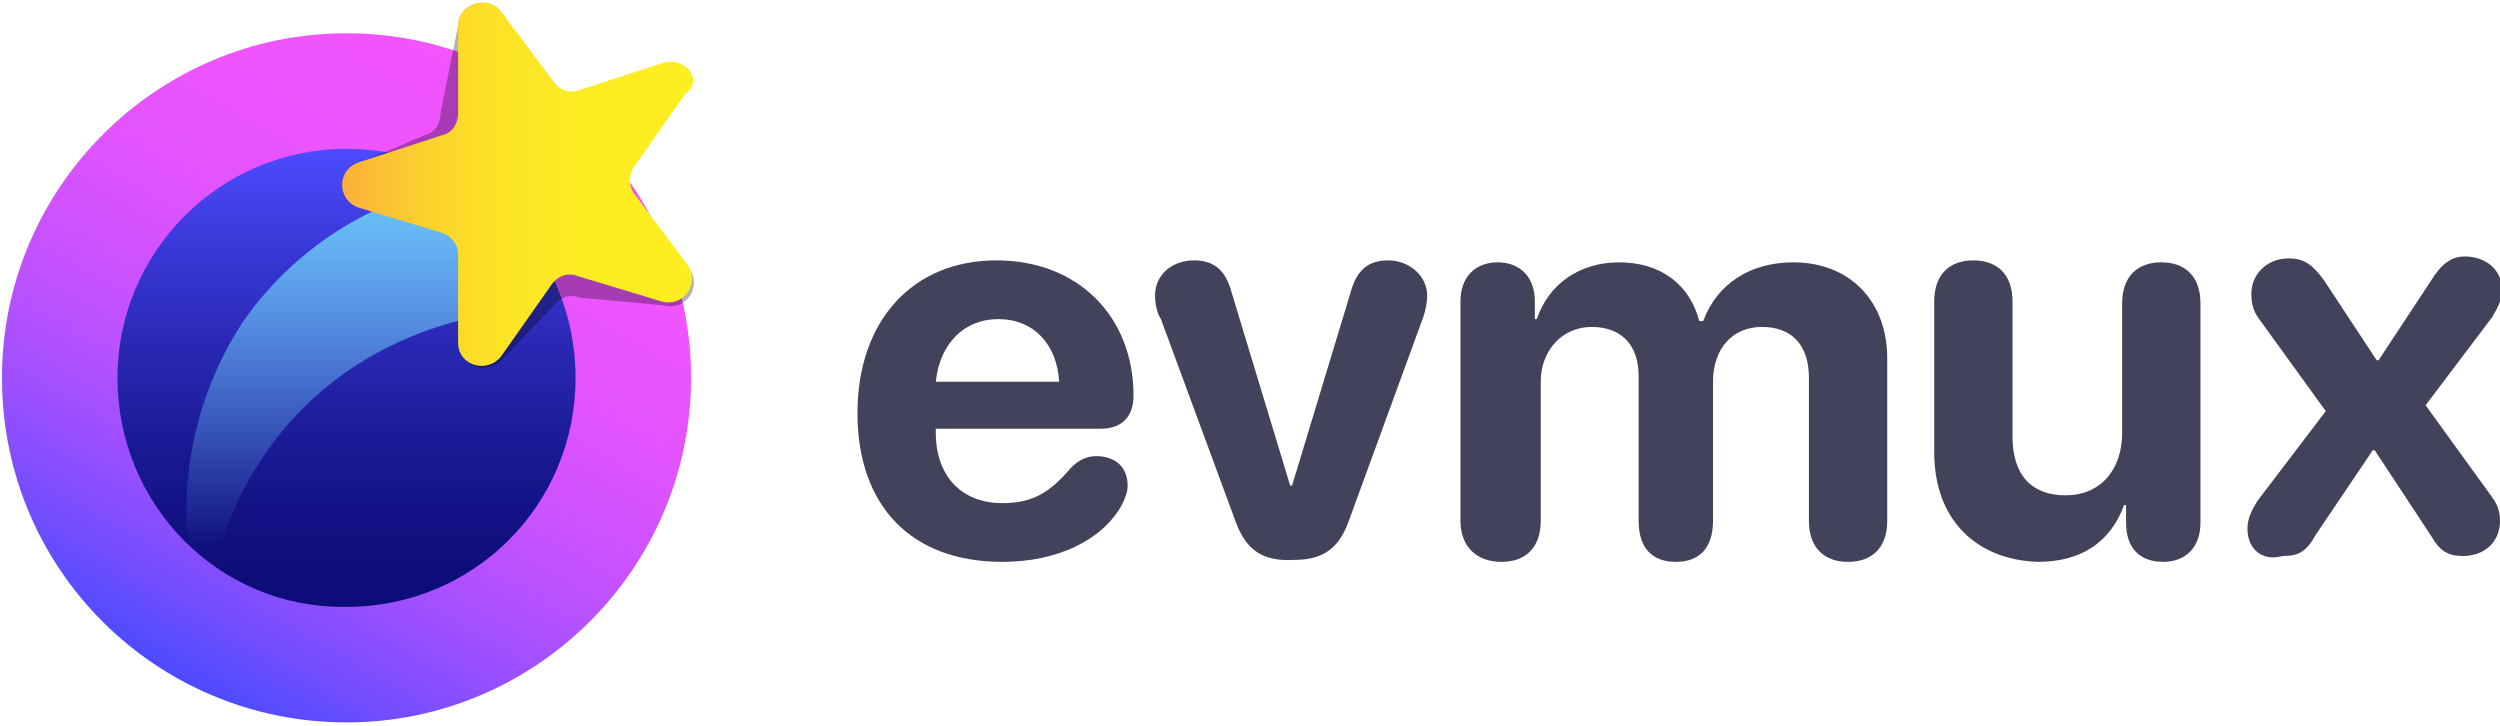
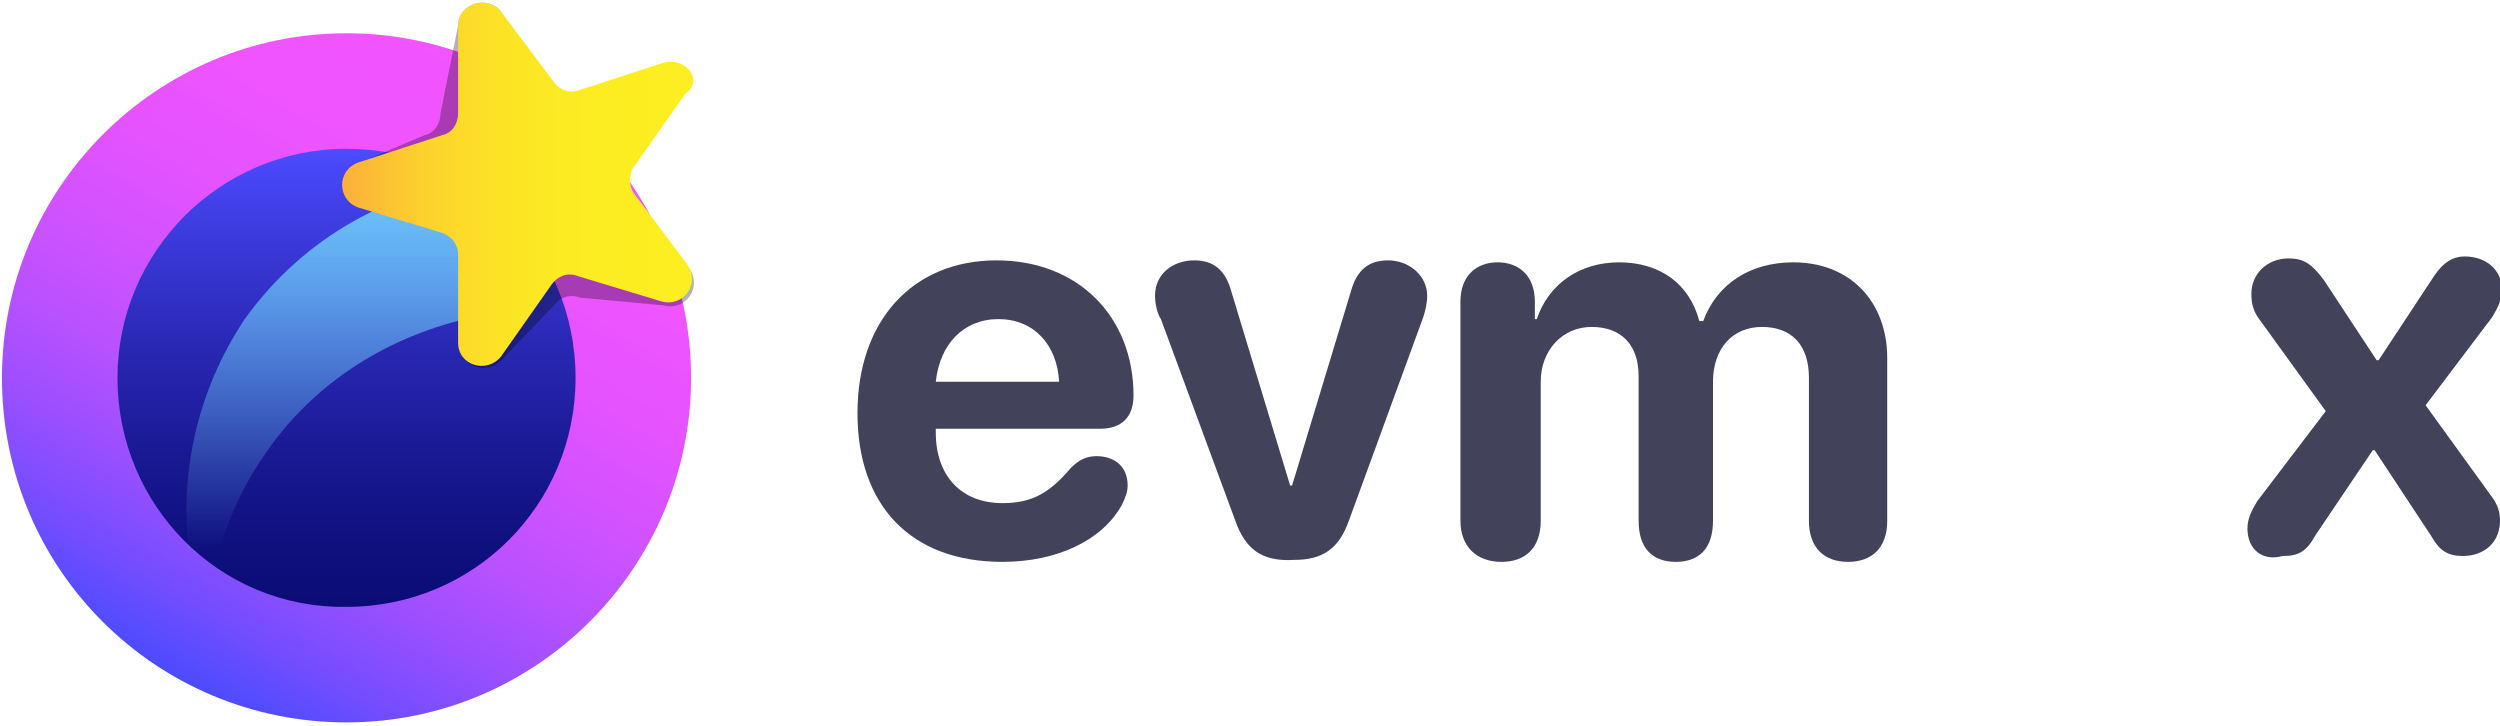
<svg xmlns="http://www.w3.org/2000/svg" version="1.0" id="Layer_1" x="0px" y="0px" viewBox="0 0 127.7 37.1" style="enable-background:new 0 0 127.7 37.1;" xml:space="preserve">
  <g>
    <g>
      <path style="fill:#42425A;" d="M43.8,21.1c0-4.7,2.8-7.8,7.1-7.8c4.2,0,7,2.9,7,6.9c0,1.1-0.6,1.7-1.7,1.7h-8.4v0.2    c0,2.2,1.3,3.6,3.4,3.6c1.5,0,2.4-0.5,3.5-1.8c0.4-0.4,0.8-0.6,1.3-0.6c0.9,0,1.6,0.5,1.6,1.5c0,0.3-0.1,0.6-0.3,1    c-1,1.8-3.3,2.9-6.1,2.9C46.5,28.7,43.8,25.8,43.8,21.1z M54.1,19.5c-0.1-1.9-1.3-3.2-3.1-3.2c-1.8,0-3,1.3-3.2,3.2H54.1z" />
      <path style="fill:#42425A;" d="M63.1,26.6l-3.8-10.3C59.1,16,59,15.5,59,15.1c0-1.1,0.9-1.8,2-1.8c1,0,1.6,0.5,1.9,1.6l3,9.9H66    l3-9.9c0.3-1.1,0.9-1.6,1.9-1.6c1.1,0,2,0.8,2,1.8c0,0.4-0.1,0.8-0.2,1.1l-3.8,10.4c-0.5,1.4-1.3,2-2.8,2    C64.4,28.7,63.6,28,63.1,26.6z" />
      <path style="fill:#42425A;" d="M74.6,26.6V15.4c0-1.3,0.8-2,1.9-2s1.9,0.7,1.9,2v0.9h0.1c0.6-1.8,2.2-2.9,4.2-2.9    c2.1,0,3.6,1.1,4.1,3H87c0.7-1.9,2.4-3,4.6-3c2.9,0,4.8,2,4.8,4.9v8.3c0,1.4-0.8,2.1-2,2.1c-1.2,0-2-0.7-2-2.1v-7.3    c0-1.7-0.9-2.6-2.4-2.6c-1.5,0-2.5,1.1-2.5,2.8v7.1c0,1.4-0.7,2.1-1.9,2.1c-1.2,0-1.9-0.7-1.9-2.1v-7.4c0-1.6-0.9-2.5-2.4-2.5    c-1.5,0-2.6,1.2-2.6,2.8v7.1c0,1.4-0.8,2.1-2,2.1C75.4,28.7,74.6,27.9,74.6,26.6z" />
-       <path style="fill:#42425A;" d="M98.8,23.1v-7.7c0-1.4,0.8-2.1,2-2.1c1.2,0,2,0.7,2,2.1v6.9c0,2,1,3,2.7,3c1.8,0,2.9-1.3,2.9-3.2    v-6.6c0-1.4,0.8-2.1,2-2.1c1.2,0,2,0.7,2,2.1v11.2c0,1.3-0.8,2-1.9,2c-1.2,0-1.9-0.7-1.9-2v-0.9h-0.1c-0.7,1.9-2.2,2.9-4.4,2.9    C101,28.6,98.8,26.6,98.8,23.1z" />
      <path style="fill:#42425A;" d="M114.8,27c0-0.5,0.2-0.9,0.5-1.4l3.5-4.6l-3.4-4.7c-0.3-0.4-0.4-0.8-0.4-1.3c0-1,0.8-1.8,1.9-1.8    c0.8,0,1.2,0.3,1.8,1.1l2.7,4.1h0.1l2.7-4.1c0.5-0.8,1-1.2,1.7-1.2c1.1,0,1.9,0.7,1.9,1.7c0,0.5-0.2,0.9-0.5,1.4l-3.4,4.5l3.4,4.7    c0.3,0.4,0.4,0.8,0.4,1.2c0,1.1-0.8,1.8-1.9,1.8c-0.8,0-1.2-0.3-1.6-1l-2.9-4.4h-0.1l-2.9,4.3c-0.5,0.9-0.9,1.1-1.7,1.1    C115.5,28.7,114.8,28,114.8,27z" />
    </g>
    <g>
      <linearGradient id="SVGID_1_" gradientUnits="userSpaceOnUse" x1="8.904" y1="34.572" x2="26.497" y2="4.1">
        <stop offset="0" style="stop-color:#4C4BFF" />
        <stop offset="0.11" style="stop-color:#734DFF" />
        <stop offset="0.241" style="stop-color:#9A4FFF" />
        <stop offset="0.377" style="stop-color:#BA51FF" />
        <stop offset="0.516" style="stop-color:#D252FF" />
        <stop offset="0.662" style="stop-color:#E453FF" />
        <stop offset="0.818" style="stop-color:#EF54FF" />
        <stop offset="1" style="stop-color:#F254FF" />
      </linearGradient>
      <path style="fill:url(#SVGID_1_);" d="M17.7,1.7L17.7,1.7c9.7,0,17.6,7.9,17.6,17.6v0c0,9.7-7.9,17.6-17.6,17.6h0    C8,36.9,0.1,29.1,0.1,19.3v0C0.1,9.6,8,1.7,17.7,1.7z" />
      <linearGradient id="SVGID_2_" gradientUnits="userSpaceOnUse" x1="17.701" y1="31.052" x2="17.701" y2="7.62">
        <stop offset="0" style="stop-color:#0C0C77" />
        <stop offset="0.134" style="stop-color:#0F0F7E" />
        <stop offset="0.333" style="stop-color:#191993" />
        <stop offset="0.573" style="stop-color:#2928B4" />
        <stop offset="0.843" style="stop-color:#3E3DE1" />
        <stop offset="0.999" style="stop-color:#4C4BFF" />
      </linearGradient>
-       <path style="fill:url(#SVGID_2_);" d="M17.7,7.6L17.7,7.6c6.5,0,11.7,5.2,11.7,11.7v0c0,6.5-5.2,11.7-11.7,11.7h0    C11.2,31.1,6,25.8,6,19.3v0C6,12.9,11.2,7.6,17.7,7.6z" />
+       <path style="fill:url(#SVGID_2_);" d="M17.7,7.6c6.5,0,11.7,5.2,11.7,11.7v0c0,6.5-5.2,11.7-11.7,11.7h0    C11.2,31.1,6,25.8,6,19.3v0C6,12.9,11.2,7.6,17.7,7.6z" />
      <g>
        <g>
          <linearGradient id="SVGID_3_" gradientUnits="userSpaceOnUse" x1="17.974" y1="32.011" x2="17.974" y2="9.345">
            <stop offset="0.176" style="stop-color:#6DC9F7;stop-opacity:0" />
            <stop offset="1" style="stop-color:#6DC9F7" />
          </linearGradient>
          <path style="fill:url(#SVGID_3_);" d="M24.7,16.1l1.5-2.4c0.3-0.5,0.3-1.2-0.1-1.6l-2.3-2.8c-4.4,0.7-8.5,3.1-11.3,7      C9.3,21.1,8.7,27,10.6,32c0.1-3.1,1.1-6.2,3-8.9C16.3,19.2,20.4,16.9,24.7,16.1L24.7,16.1z M24.7,16.1" />
        </g>
      </g>
      <g style="opacity:0.3;">
        <g>
          <path d="M32,4.2l-4.3,1.4c-0.5,0.2-1,0-1.3-0.4l-0.8-4.6c-0.7-0.9-2.2-0.4-2.2,0.7l-0.9,4.5c0,0.5-0.3,1-0.8,1.1l-3.3,1.4      c-1.1,0.4-1.1,1.9,0,2.3l4.9,0c0.5,0.2,0.9,1.4,0.9,1.9l-0.7,5.1c0,1.2,1.5,1.6,2.2,0.7l2.6-2.7c0.3-0.4,0.8-0.6,1.3-0.4      l4.3,0.4c1.1,0.3,2-0.9,1.3-1.9l-4.6-2.7c-0.3-0.4-0.3-1,0-1.4L33.4,6C34.1,5.1,33.1,3.8,32,4.2L32,4.2z M32,4.2" />
        </g>
      </g>
      <g>
        <g>
          <linearGradient id="SVGID_4_" gradientUnits="userSpaceOnUse" x1="17.618" y1="9.519" x2="35.617" y2="9.519">
            <stop offset="0" style="stop-color:#FBB03B" />
            <stop offset="6.720020e-02" style="stop-color:#FBBB36" />
            <stop offset="0.236" style="stop-color:#FCD22D" />
            <stop offset="0.42" style="stop-color:#FCE226" />
            <stop offset="0.627" style="stop-color:#FCEB22" />
            <stop offset="0.909" style="stop-color:#FCEE21" />
          </linearGradient>
          <path style="fill:url(#SVGID_4_);" d="M33.9,3.2l-4.3,1.4c-0.5,0.2-1,0-1.3-0.4l-2.7-3.6c-0.7-0.9-2.2-0.4-2.2,0.7l0,4.5      c0,0.5-0.3,1-0.8,1.1l-4.3,1.4c-1.1,0.4-1.1,1.9,0,2.3l4.3,1.3c0.5,0.2,0.8,0.6,0.8,1.1l0,4.5c0,1.2,1.5,1.6,2.2,0.7l2.6-3.7      c0.3-0.4,0.8-0.6,1.3-0.4l4.3,1.3c1.1,0.3,2-0.9,1.3-1.9l-2.7-3.6c-0.3-0.4-0.3-1,0-1.4l2.6-3.7C36,4.1,35,2.9,33.9,3.2      L33.9,3.2z M33.9,3.2" />
        </g>
      </g>
    </g>
  </g>
</svg>